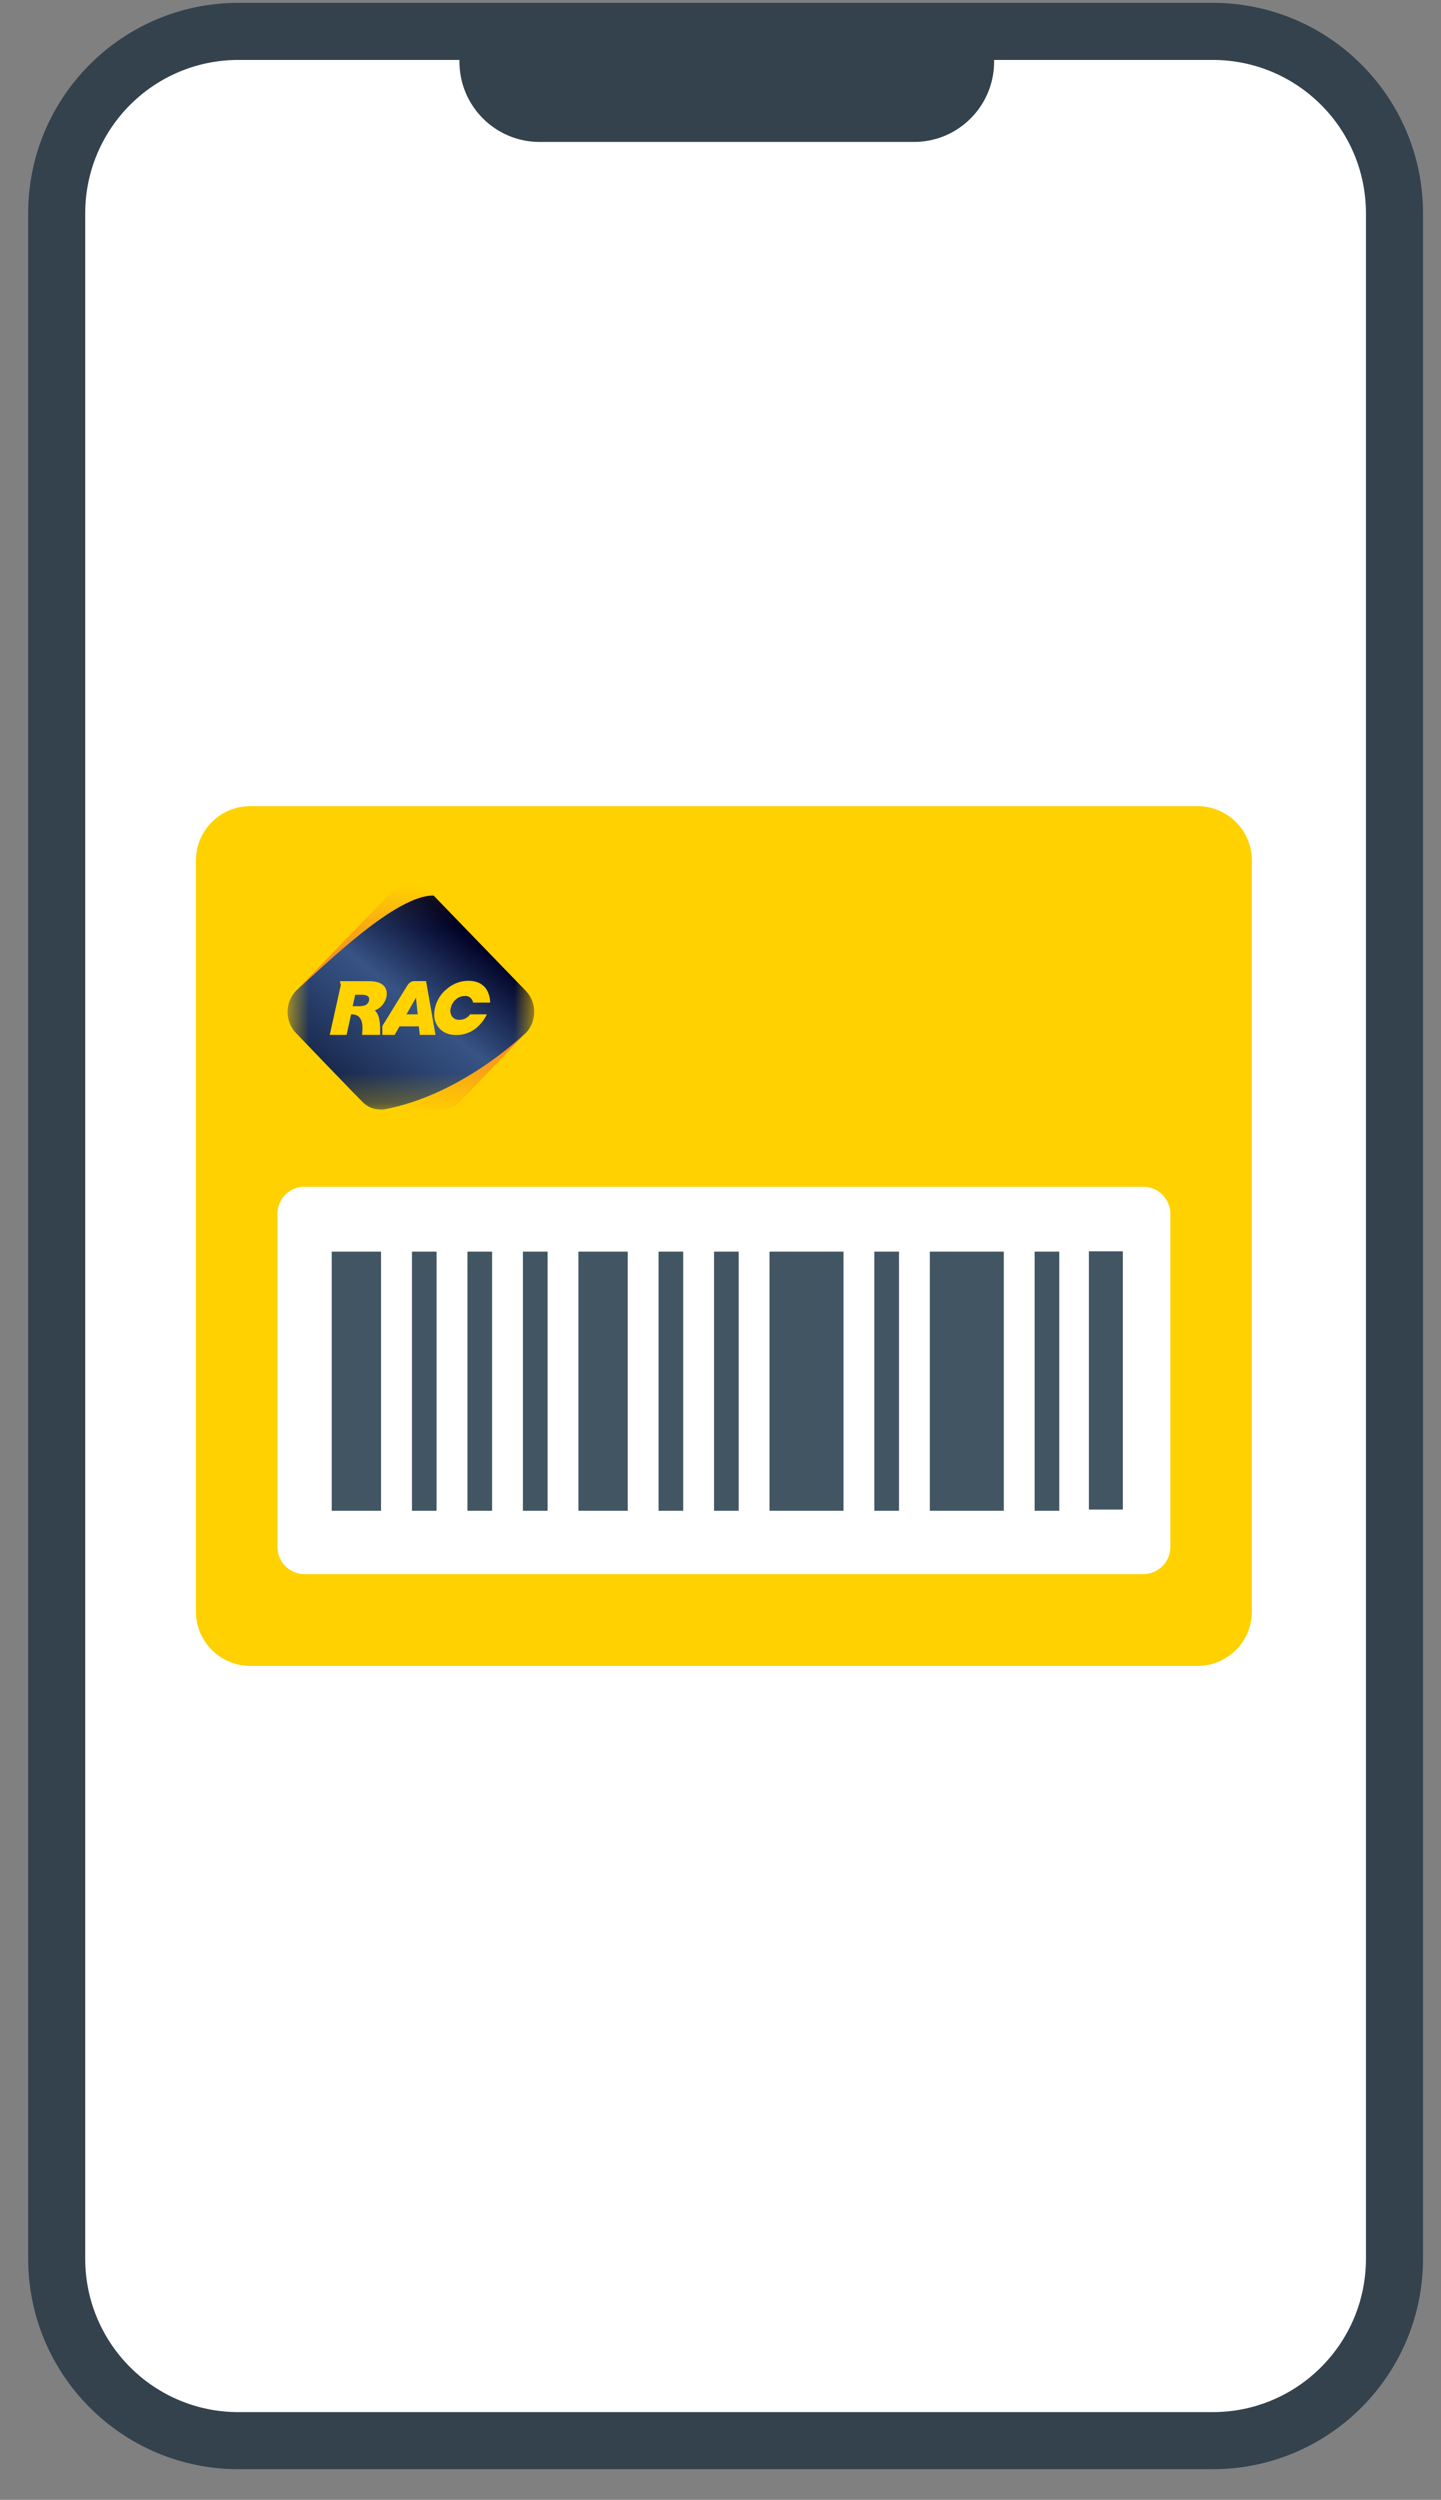
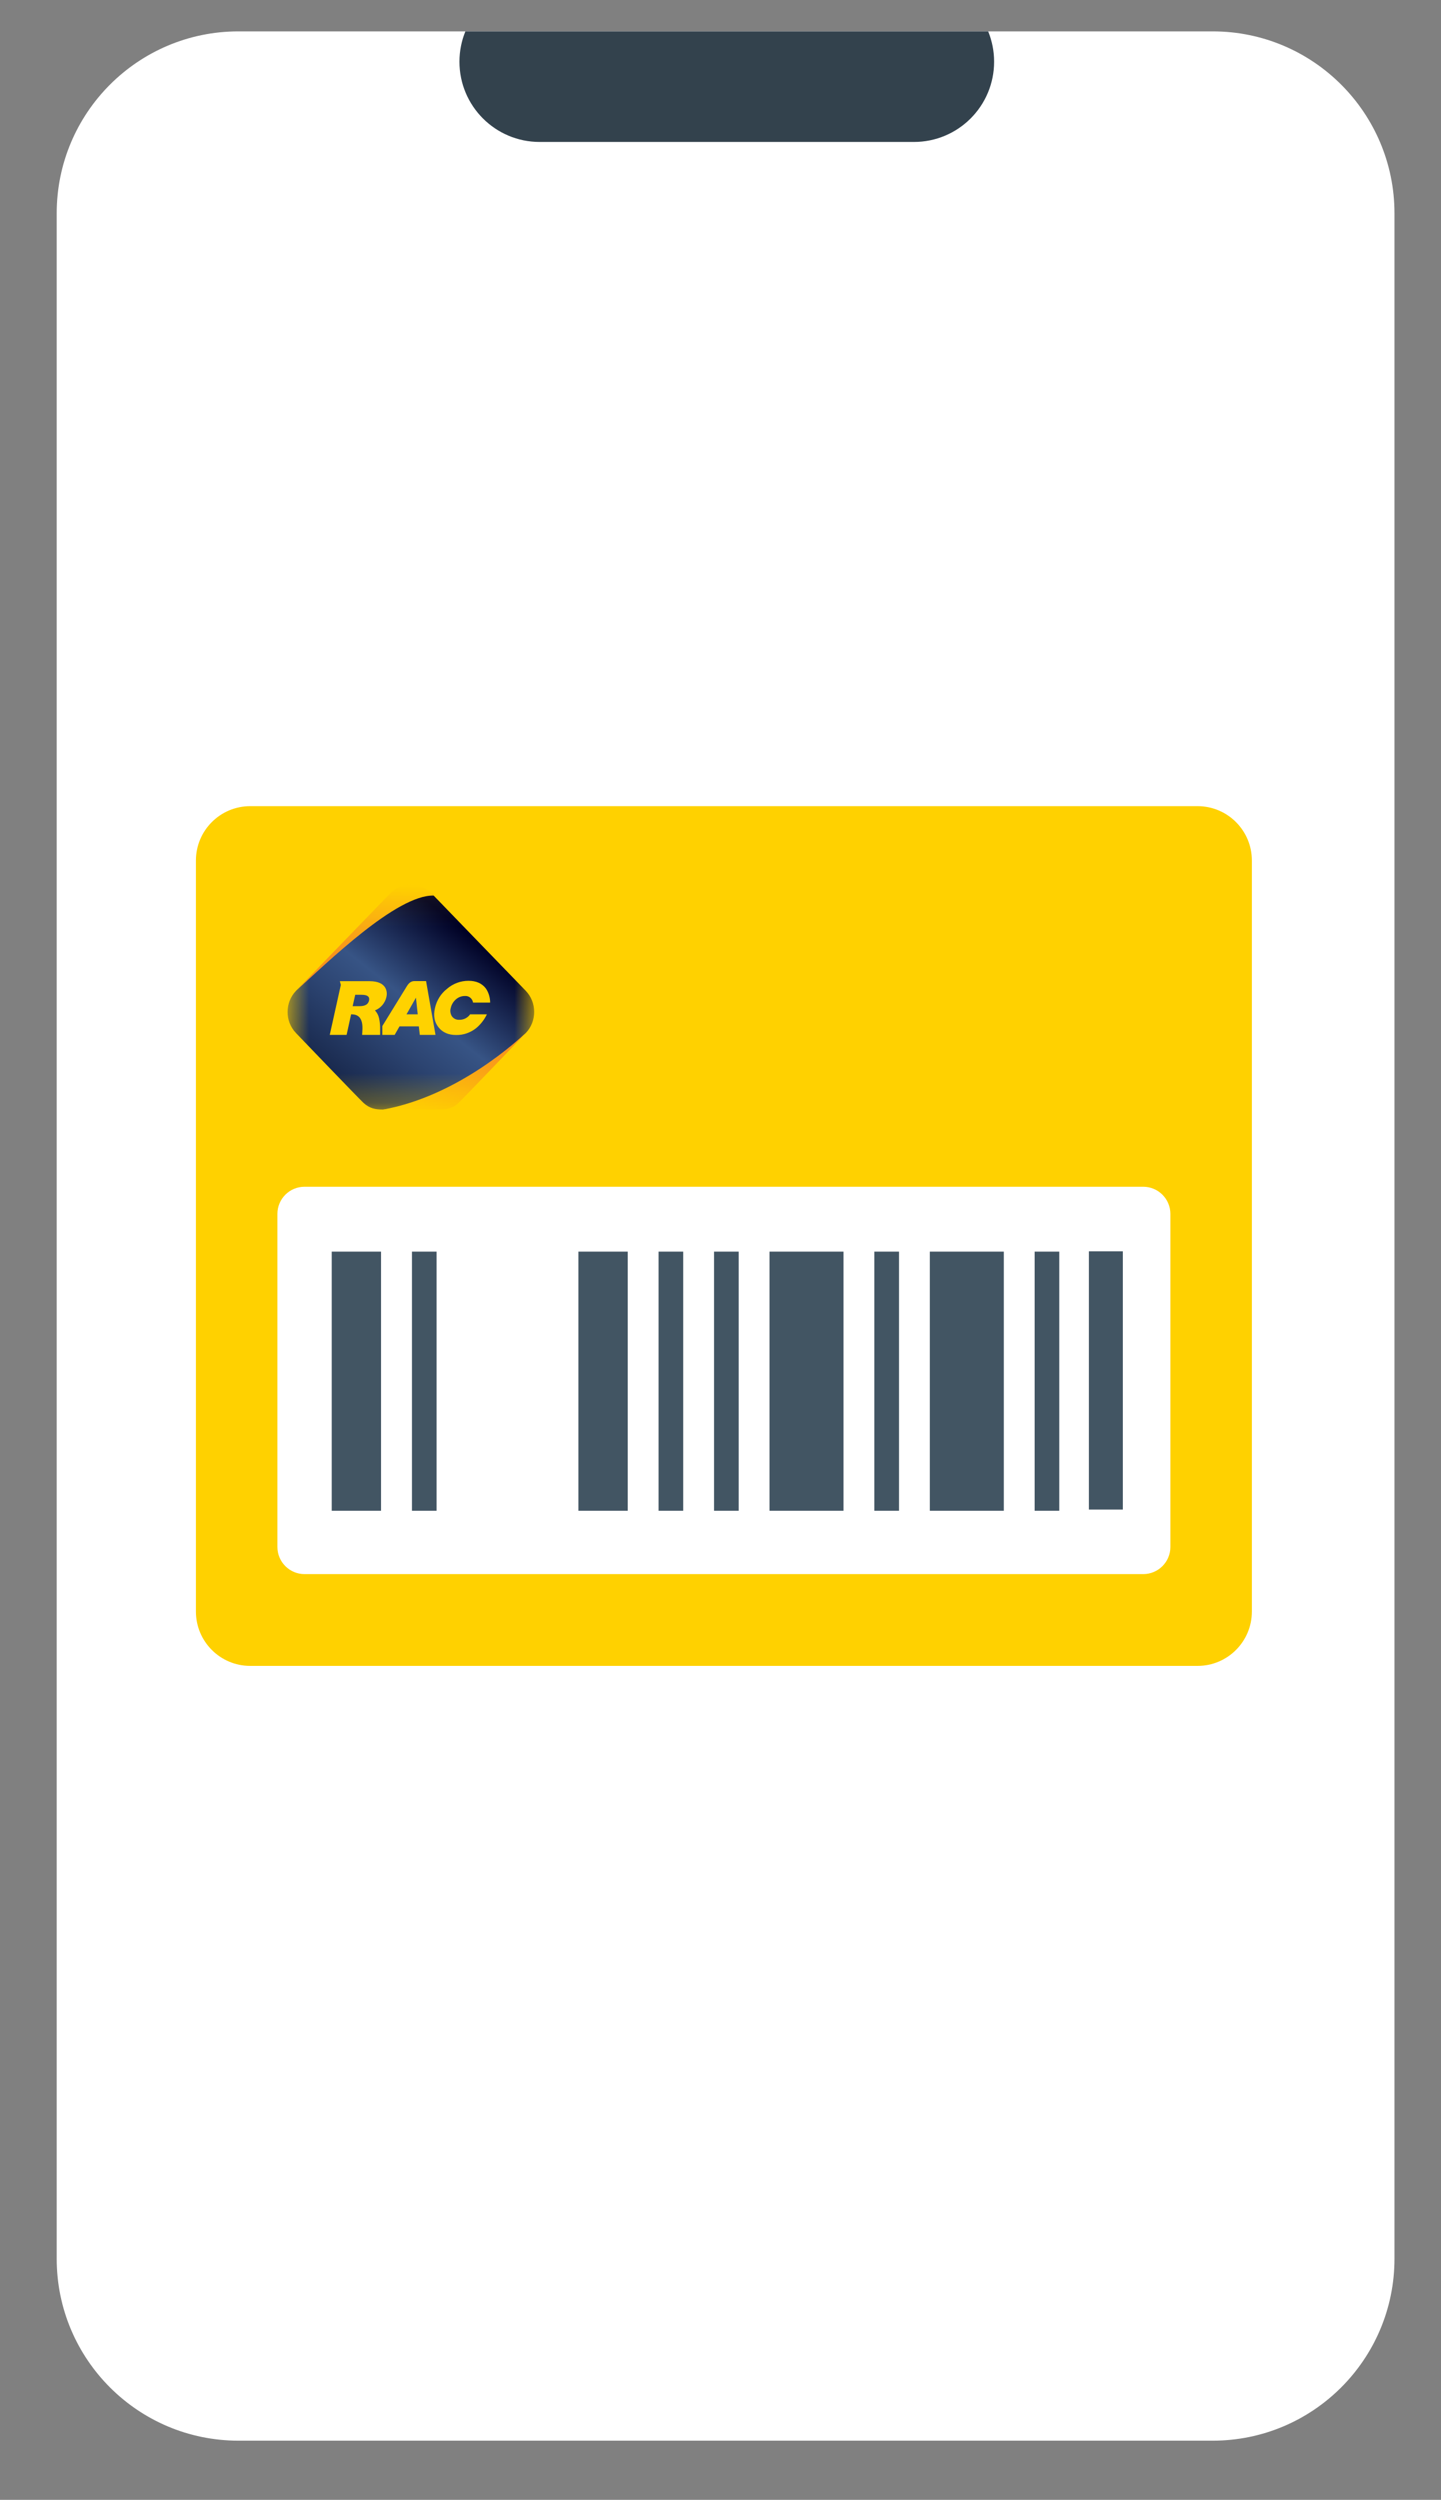
<svg xmlns="http://www.w3.org/2000/svg" width="49" height="85" viewBox="0 0 49 85" fill="none">
  <rect x="0" y="0" width="49" height="85" fill="#808080" stroke="none" />
  <g clip-path="url(#clip0_537_12783)">
    <path d="M1.928 7.254C1.928 3.837 4.695 1.067 8.109 1.067H41.236C44.65 1.067 47.418 3.837 47.418 7.254V76.801C47.418 80.218 44.65 82.988 41.236 82.988H8.109C4.695 82.988 1.928 80.218 1.928 76.801V7.254Z" fill="white" />
-     <path fill-rule="evenodd" clip-rule="evenodd" d="M0.958 7.253C0.958 3.301 4.16 0.097 8.109 0.097H41.237C45.186 0.097 48.388 3.301 48.388 7.253V76.801C48.388 80.754 45.186 83.958 41.237 83.958H8.109C4.16 83.958 0.958 80.754 0.958 76.801V7.253ZM8.109 2.038C5.231 2.038 2.898 4.373 2.898 7.253V76.801C2.898 79.682 5.231 82.017 8.109 82.017H41.237C44.115 82.017 46.448 79.682 46.448 76.801V7.253C46.448 4.373 44.115 2.038 41.237 2.038H8.109Z" fill="#33424D" />
    <path d="M15.623 2.098C15.623 1.734 15.695 1.385 15.825 1.067C15.825 1.067 17.209 1.067 18.351 1.067H31.077C32.218 1.067 33.602 1.067 33.602 1.067C33.732 1.385 33.804 1.734 33.804 2.098C33.804 3.606 32.583 4.827 31.077 4.827H18.351C16.845 4.827 15.623 3.606 15.623 2.098Z" fill="#33424D" />
    <path d="M40.722 27.411H8.509C7.489 27.411 6.662 28.239 6.662 29.26V54.795C6.662 55.816 7.489 56.644 8.509 56.644H40.722C41.742 56.644 42.569 55.816 42.569 54.795V29.26C42.569 28.239 41.742 27.411 40.722 27.411Z" fill="#FFD100" />
    <mask id="mask0_537_12783" style="mask-type:luminance" maskUnits="userSpaceOnUse" x="9" y="30" width="10" height="8">
      <path d="M18.165 30.068H9.779V37.726H18.165V30.068Z" fill="white" />
    </mask>
    <g mask="url(#mask0_537_12783)">
      <path d="M17.872 33.683C17.849 33.663 14.711 30.415 14.711 30.415C14.197 30.019 13.66 30.04 13.252 30.505C13.252 30.505 10.095 33.663 10.069 33.686C9.684 34.085 9.681 34.729 10.067 35.128C10.106 35.169 12.204 37.356 12.361 37.501C12.57 37.691 12.763 37.726 13.012 37.726L14.904 37.547C15.15 37.547 15.343 37.512 15.555 37.321C15.711 37.177 17.838 35.169 17.877 35.128C18.263 34.727 18.26 34.079 17.872 33.683Z" fill="url(#paint0_linear_537_12783)" />
      <path d="M14.711 30.41C14.325 29.985 13.68 29.924 13.233 30.413C13.233 30.413 10.05 33.707 10.072 33.684C11.128 32.733 13.481 30.424 14.75 30.45C14.733 30.433 14.73 30.427 14.711 30.41Z" fill="url(#paint1_linear_537_12783)" />
      <path d="M17.891 35.114C17.891 35.114 17.897 35.108 17.894 35.108C17.651 35.331 15.619 37.25 13.04 37.726H14.94C15.186 37.726 15.376 37.703 15.591 37.501C15.806 37.299 17.886 35.117 17.891 35.114Z" fill="url(#paint2_linear_537_12783)" />
      <path fill-rule="evenodd" clip-rule="evenodd" d="M14.488 33.359L14.809 35.188H14.275L14.242 34.899H13.585L13.42 35.188H13.001V34.888C13.001 34.888 13.755 33.66 13.839 33.527C13.932 33.371 14.041 33.359 14.091 33.359H14.488ZM13.823 34.489H14.205L14.144 33.923L13.823 34.489Z" fill="#FFD200" />
      <path fill-rule="evenodd" clip-rule="evenodd" d="M11.59 33.489L11.556 33.362H12.573C13.169 33.365 13.18 33.747 13.138 33.908C13.088 34.114 12.942 34.281 12.75 34.356C12.819 34.428 12.867 34.521 12.889 34.619C12.917 34.741 12.928 34.868 12.926 34.995V35.188H12.314C12.316 35.165 12.325 35.018 12.325 34.978C12.336 34.518 12.085 34.489 11.939 34.489L11.786 35.188H11.213L11.59 33.489ZM12.23 34.212C12.417 34.212 12.523 34.148 12.551 34.015C12.576 33.888 12.495 33.825 12.297 33.825H12.079L11.992 34.212H12.23Z" fill="#FFD200" />
      <path d="M15.986 34.49C15.963 34.522 15.935 34.553 15.905 34.577C15.823 34.643 15.72 34.678 15.617 34.675C15.522 34.681 15.429 34.64 15.371 34.562C15.315 34.478 15.298 34.374 15.326 34.279C15.351 34.163 15.413 34.059 15.499 33.984C15.583 33.909 15.692 33.866 15.801 33.866C15.938 33.851 16.064 33.95 16.086 34.091H16.667C16.667 33.921 16.617 33.75 16.522 33.611C16.388 33.435 16.189 33.349 15.93 33.349C15.664 33.349 15.407 33.444 15.203 33.62C14.993 33.782 14.848 34.016 14.79 34.279C14.731 34.539 14.773 34.756 14.91 34.929C15.049 35.105 15.248 35.192 15.511 35.192C15.756 35.198 15.994 35.114 16.189 34.961C16.343 34.834 16.469 34.672 16.556 34.49H15.986Z" fill="#FFD200" />
    </g>
    <path d="M9.433 41.276C9.433 40.765 9.846 40.352 10.356 40.352H38.874C39.384 40.352 39.798 40.765 39.798 41.276V52.599C39.798 53.11 39.384 53.523 38.874 53.523H10.356C9.846 53.523 9.433 53.11 9.433 52.599V41.276Z" fill="white" />
    <path d="M14.008 42.558H14.846V51.369H14.008V42.558Z" fill="#425563" />
-     <path d="M15.895 42.558H16.733V51.369H15.895V42.558Z" fill="#425563" />
-     <path d="M17.781 42.558H18.62V51.369H17.781V42.558Z" fill="#425563" />
+     <path d="M17.781 42.558V51.369H17.781V42.558Z" fill="#425563" />
    <path d="M22.394 42.558H23.232V51.369H22.394V42.558Z" fill="#425563" />
    <path d="M24.28 42.558H25.119V51.369H24.28V42.558Z" fill="#425563" />
    <path d="M29.731 42.558H30.57V51.369H29.731V42.558Z" fill="#425563" />
    <path d="M35.182 42.558H36.02V51.369H35.182V42.558Z" fill="#425563" />
    <path d="M37.027 42.547H38.181V51.328H37.027V42.547Z" fill="#425563" />
    <path d="M19.668 42.558H21.345V51.369H19.668V42.558Z" fill="#425563" />
    <path d="M11.28 42.558H12.957V51.369H11.28V42.558Z" fill="#425563" />
    <path d="M26.167 42.558H28.683V51.369H26.167V42.558Z" fill="#425563" />
    <path d="M31.618 42.558H34.134V51.369H31.618V42.558Z" fill="#425563" />
  </g>
  <defs>
    <linearGradient id="paint0_linear_537_12783" x1="14.3" y1="38.874" x2="18.392" y2="33.708" gradientUnits="userSpaceOnUse">
      <stop stop-color="#19294D" />
      <stop offset="0.32" stop-color="#2C4471" />
      <stop offset="0.54" stop-color="#375485" />
      <stop offset="1" stop-color="#000125" />
    </linearGradient>
    <linearGradient id="paint1_linear_537_12783" x1="10.042" y1="29.863" x2="9.885" y2="33.748" gradientUnits="userSpaceOnUse">
      <stop stop-color="#FFD200" />
      <stop offset="0.43" stop-color="#F9A615" />
      <stop offset="0.66" stop-color="#F7921E" />
    </linearGradient>
    <linearGradient id="paint2_linear_537_12783" x1="17.165" y1="39.327" x2="18.431" y2="34.825" gradientUnits="userSpaceOnUse">
      <stop offset="0.09" stop-color="#FFD200" />
      <stop offset="0.26" stop-color="#FDBF09" />
      <stop offset="0.61" stop-color="#F99E18" />
      <stop offset="0.8" stop-color="#F7921E" />
    </linearGradient>
    <clipPath id="clip0_537_12783">
      <rect width="47.569" height="84" fill="white" transform="translate(0.889 0.027)" />
    </clipPath>
  </defs>
</svg>